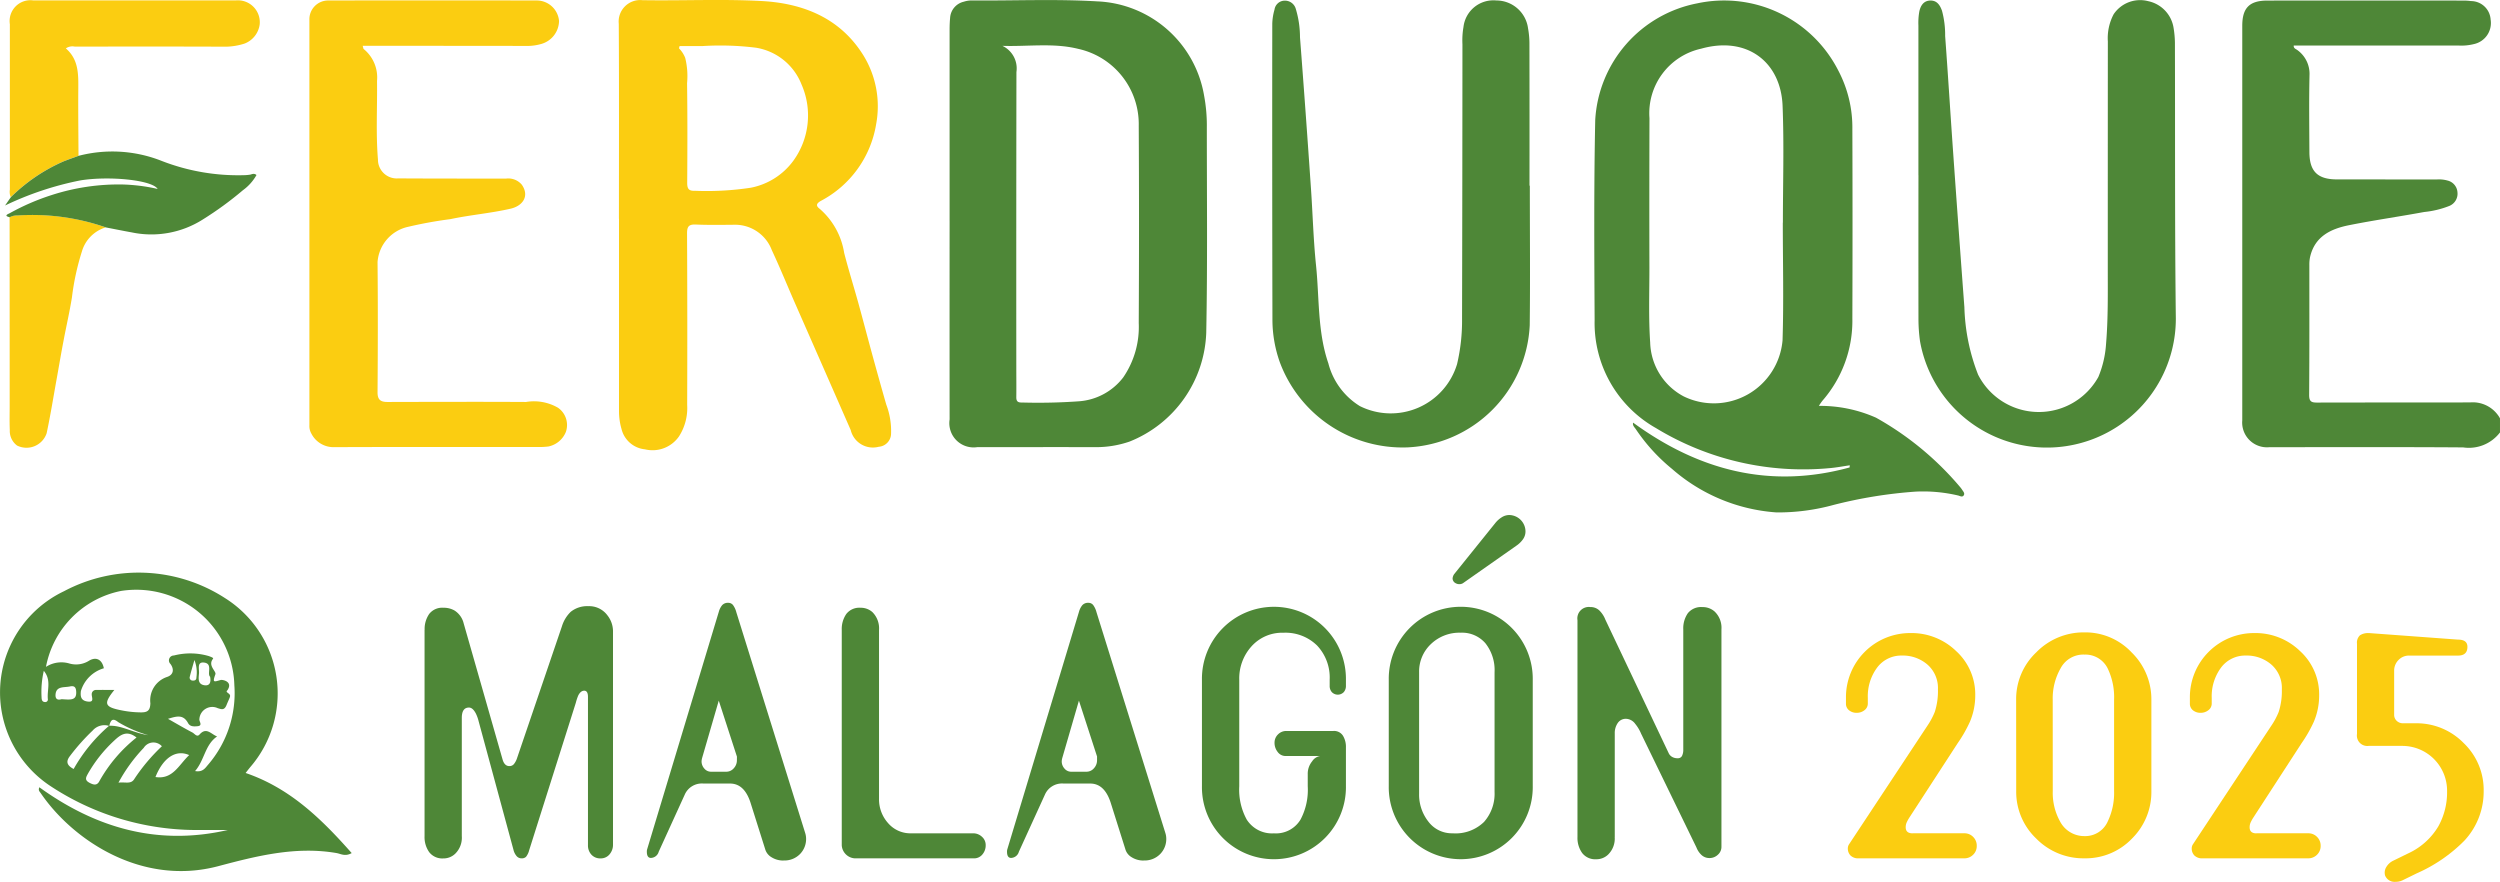
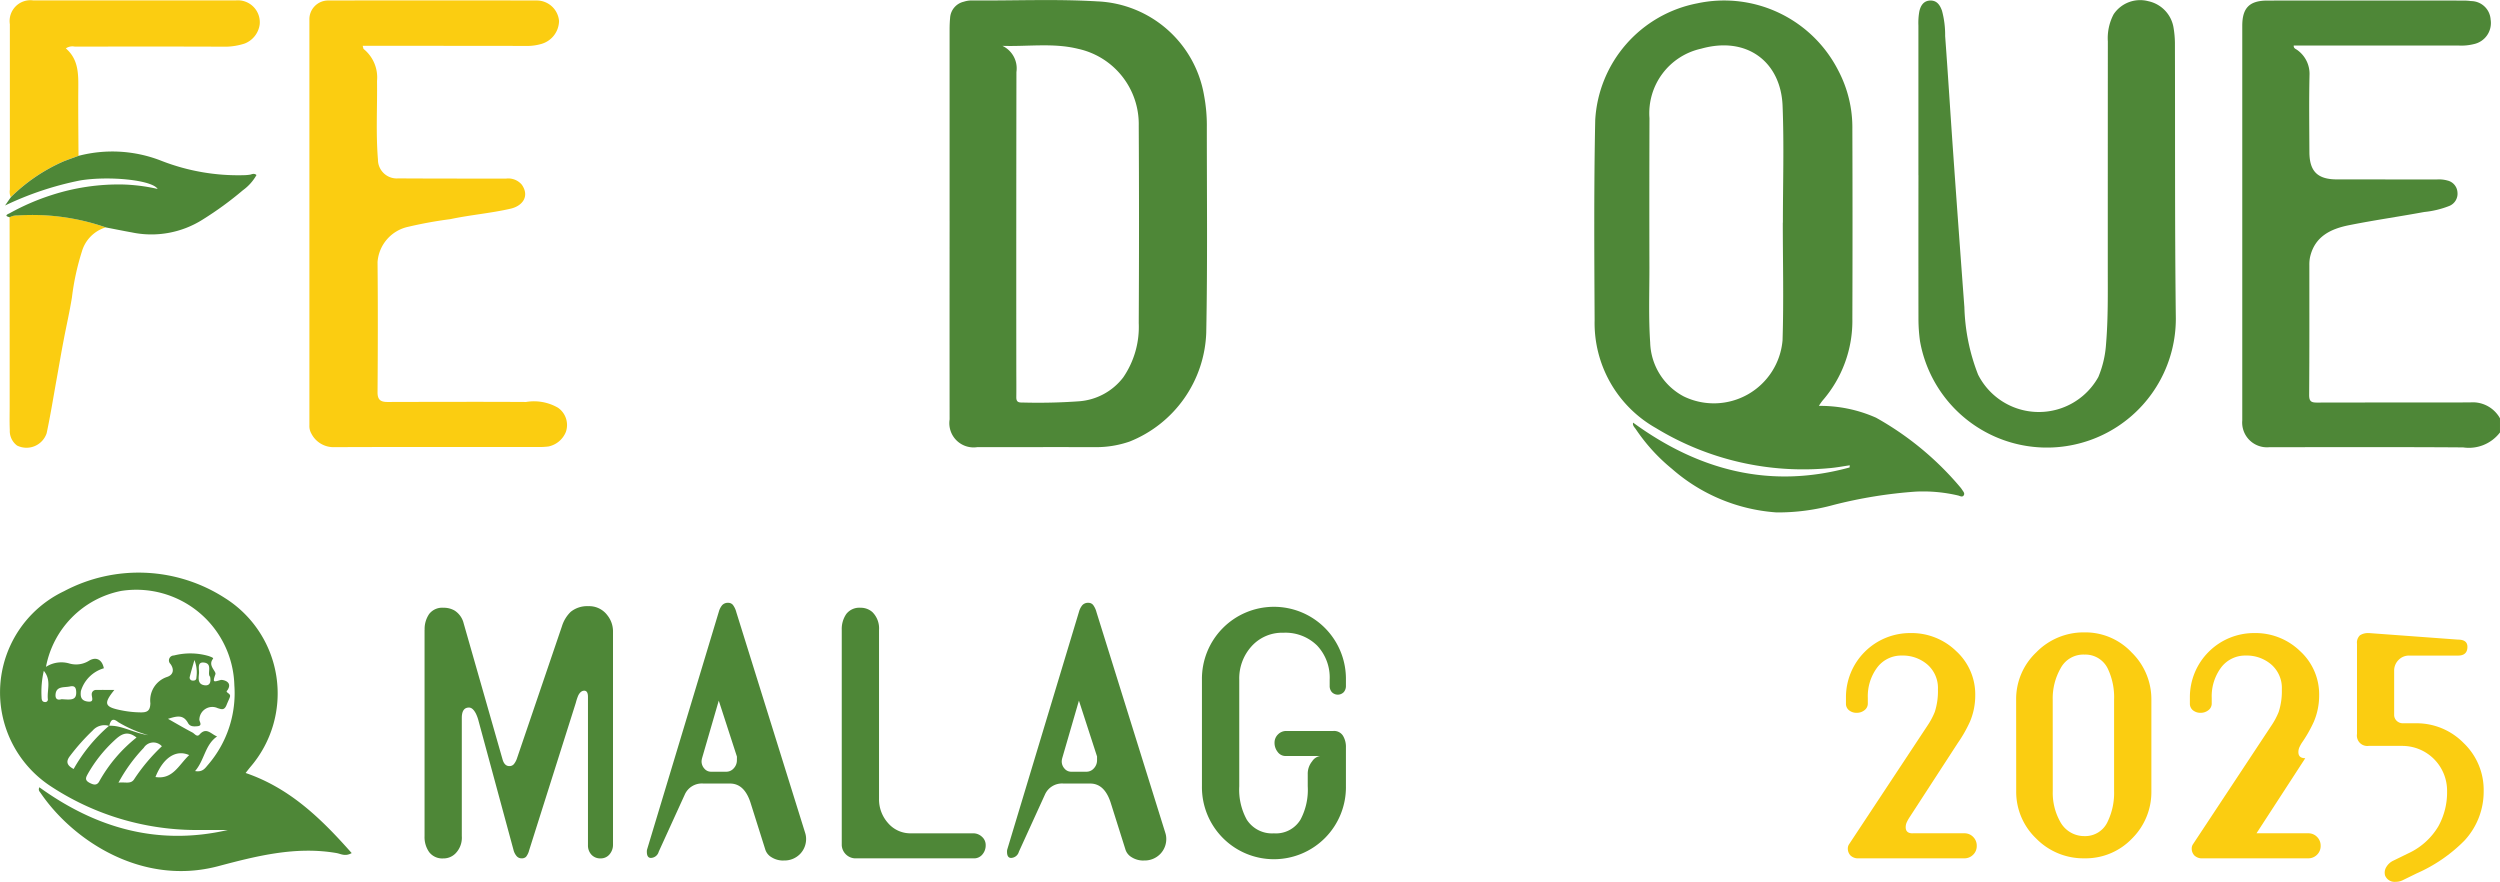
<svg xmlns="http://www.w3.org/2000/svg" width="200.875" height="70.858" viewBox="0 0 200.875 70.858">
  <g transform="translate(-0.004 -0.001)">
    <g transform="translate(0.004 41.383)">
      <g transform="translate(34.119)">
        <path d="M131.59,189.744a2.125,2.125,0,0,1,.366-1.283,1.321,1.321,0,0,1,1.143-.5,1.73,1.73,0,0,1,.9.226,1.7,1.7,0,0,1,.729,1.032l3.119,10.913q.152.552.552.552a.458.458,0,0,0,.366-.163,1.455,1.455,0,0,0,.239-.441l3.62-10.636a2.731,2.731,0,0,1,.705-1.156,2.1,2.1,0,0,1,1.408-.454,1.82,1.82,0,0,1,1.535.731,2.076,2.076,0,0,1,.454,1.258v17.17a1.169,1.169,0,0,1-.277.78.908.908,0,0,1-.729.327.946.946,0,0,1-.729-.3,1.08,1.08,0,0,1-.277-.755v-11.92c0-.334-.1-.5-.3-.5-.184,0-.345.124-.477.376a4.289,4.289,0,0,0-.2.6l-3.747,11.842a1.4,1.4,0,0,1-.252.529.48.48,0,0,1-.353.124.517.517,0,0,1-.415-.194,1.2,1.2,0,0,1-.239-.482l-2.8-10.333a3.094,3.094,0,0,0-.226-.63c-.169-.319-.35-.477-.552-.477q-.576,0-.576.832v9.5a1.8,1.8,0,0,1-.529,1.411,1.348,1.348,0,0,1-.957.379,1.324,1.324,0,0,1-1.131-.5,2.082,2.082,0,0,1-.376-1.284V189.746Z" transform="translate(-131.59 -180.51)" fill="#4e8737" />
        <path d="M211.436,207.524a1.756,1.756,0,0,1-.967-.264,1.108,1.108,0,0,1-.516-.666l-1.182-3.747q-.5-1.509-1.633-1.509H205a1.5,1.5,0,0,0-1.509.9l-2.087,4.576a.672.672,0,0,1-.627.5c-.218,0-.327-.169-.327-.5a.627.627,0,0,1,.026-.2l5.759-19.086a1.429,1.429,0,0,1,.264-.519.611.611,0,0,1,.49-.192.476.476,0,0,1,.4.2,1.705,1.705,0,0,1,.251.555l5.531,17.733a1.533,1.533,0,0,1,.075.477,1.717,1.717,0,0,1-.49,1.221,1.742,1.742,0,0,1-1.32.516Zm-3.747-8.349-1.46-4.5-1.333,4.592a1.311,1.311,0,0,0-.049.272.859.859,0,0,0,.226.6.693.693,0,0,0,.529.249h1.232a.786.786,0,0,0,.6-.277.934.934,0,0,0,.252-.653Z" transform="translate(-182.595 -179.762)" fill="#4e8737" />
        <path d="M260.85,207.394V190.1a2.125,2.125,0,0,1,.366-1.283,1.321,1.321,0,0,1,1.143-.5,1.4,1.4,0,0,1,.957.353,1.841,1.841,0,0,1,.529,1.436V203.67a2.847,2.847,0,0,0,.729,1.952,2.355,2.355,0,0,0,1.836.819h5a1.018,1.018,0,0,1,.705.277.879.879,0,0,1,.3.679,1.116,1.116,0,0,1-.264.742.859.859,0,0,1-.692.314h-9.555a1.121,1.121,0,0,1-1.055-1.058Z" transform="translate(-227.334 -180.866)" fill="#4e8737" />
        <path d="M323.046,207.524a1.756,1.756,0,0,1-.967-.264,1.108,1.108,0,0,1-.516-.666l-1.182-3.747q-.5-1.509-1.633-1.509h-2.137a1.5,1.5,0,0,0-1.509.9l-2.087,4.576a.673.673,0,0,1-.627.5c-.218,0-.327-.169-.327-.5a.628.628,0,0,1,.026-.2l5.759-19.086a1.429,1.429,0,0,1,.264-.519.611.611,0,0,1,.49-.192.476.476,0,0,1,.4.2,1.705,1.705,0,0,1,.251.555l5.531,17.733a1.532,1.532,0,0,1,.075.477,1.717,1.717,0,0,1-.49,1.221,1.742,1.742,0,0,1-1.32.516Zm-3.747-8.349-1.46-4.5-1.333,4.592a1.312,1.312,0,0,0-.049.272.859.859,0,0,0,.226.6.693.693,0,0,0,.529.249h1.232a.786.786,0,0,0,.6-.277.934.934,0,0,0,.251-.653v-.277Z" transform="translate(-265.266 -179.762)" fill="#4e8737" />
        <path d="M381.975,200.237h-2.767a.783.783,0,0,1-.653-.327,1.162,1.162,0,0,1-.252-.729.918.918,0,0,1,.277-.679.927.927,0,0,1,.679-.277h3.773a.843.843,0,0,1,.768.379,1.721,1.721,0,0,1,.239.933v3.127a5.785,5.785,0,1,1-11.569.008v-8.559a5.785,5.785,0,1,1,11.569-.008v.5a.739.739,0,0,1-.176.5.664.664,0,0,1-.954,0,.739.739,0,0,1-.176-.5v-.5a3.75,3.75,0,0,0-1.006-2.741,3.623,3.623,0,0,0-2.715-1.032,3.3,3.3,0,0,0-2.551,1.084,3.843,3.843,0,0,0-.993,2.694v8.562a5.006,5.006,0,0,0,.6,2.671,2.406,2.406,0,0,0,2.188,1.107,2.3,2.3,0,0,0,2.137-1.11,5.1,5.1,0,0,0,.578-2.676V201.7a1.569,1.569,0,0,1,.353-1.035.944.944,0,0,1,.653-.43Z" transform="translate(-310.013 -180.873)" fill="#4e8737" />
-         <path d="M430.36,172.834a5.785,5.785,0,1,1,11.569,0v8.559a5.785,5.785,0,1,1-11.569,0Zm5.782-3.778a3.3,3.3,0,0,0-2.4.918,3.029,3.029,0,0,0-.944,2.253V182a3.5,3.5,0,0,0,.742,2.23,2.358,2.358,0,0,0,1.95.944,3.268,3.268,0,0,0,2.528-.918,3.417,3.417,0,0,0,.843-2.406v-9.62a3.472,3.472,0,0,0-.729-2.318,2.475,2.475,0,0,0-1.986-.856Zm2.79-8.826a2.039,2.039,0,0,1,.516-.454,1.126,1.126,0,0,1,.591-.176,1.329,1.329,0,0,1,1.307,1.307,1.087,1.087,0,0,1-.2.64,2.092,2.092,0,0,1-.529.516l-4.3,3.018a.537.537,0,0,1-.277.075.582.582,0,0,1-.3-.075.436.436,0,0,1-.251-.379.681.681,0,0,1,.127-.353l3.319-4.123Z" transform="translate(-352.892 -159.6)" fill="#4e8737" />
-         <path d="M491.832,206.6a1.8,1.8,0,0,1-.529,1.408,1.349,1.349,0,0,1-.954.376,1.324,1.324,0,0,1-1.13-.5,2.078,2.078,0,0,1-.379-1.283V189.175a.921.921,0,0,1,1.032-1.055,1.018,1.018,0,0,1,.716.264,2.1,2.1,0,0,1,.49.742l5.105,10.763a.675.675,0,0,0,.251.264.823.823,0,0,0,.454.114.363.363,0,0,0,.353-.189,1.1,1.1,0,0,0,.1-.516v-9.646a2.134,2.134,0,0,1,.366-1.3,1.357,1.357,0,0,1,1.169-.493,1.427,1.427,0,0,1,.98.353,1.8,1.8,0,0,1,.552,1.436V207.38a.836.836,0,0,1-.29.643.957.957,0,0,1-.666.264.925.925,0,0,1-.64-.239,1.628,1.628,0,0,1-.415-.617l-4.442-9.132a3.237,3.237,0,0,0-.48-.8.948.948,0,0,0-.731-.4.774.774,0,0,0-.669.34,1.418,1.418,0,0,0-.239.843V206.6Z" transform="translate(-396.209 -180.725)" fill="#4e8737" />
      </g>
      <g transform="translate(148.32 9.43)">
        <path d="M577.387,212.261h4.149a.964.964,0,0,1,.716.29.978.978,0,0,1,.29.716.967.967,0,0,1-.29.716.982.982,0,0,1-.716.29h-8.474a.873.873,0,0,1-.666-.231.8.8,0,0,1-.213-.565.6.6,0,0,1,.1-.335l6.282-9.506a5.91,5.91,0,0,0,.607-1.131,5.453,5.453,0,0,0,.251-1.81,2.5,2.5,0,0,0-.838-1.986,3.022,3.022,0,0,0-2.056-.729,2.414,2.414,0,0,0-1.991.967,3.858,3.858,0,0,0-.749,2.427v.454a.661.661,0,0,1-.264.539.984.984,0,0,1-.641.213.934.934,0,0,1-.6-.2.668.668,0,0,1-.251-.552v-.5a5.152,5.152,0,0,1,5.181-5.155,5.139,5.139,0,0,1,3.672,1.447,4.707,4.707,0,0,1,1.535,3.56,5.389,5.389,0,0,1-.425,2.113,10.8,10.8,0,0,1-.975,1.711L577.1,211.04a3.378,3.378,0,0,0-.174.319.942.942,0,0,0-.093.42c0,.321.184.485.552.485Z" transform="translate(-572.03 -196.118)" fill="#fbcd11" />
        <path d="M624.78,201.384a5.168,5.168,0,0,1,1.621-3.814,5.31,5.31,0,0,1,3.861-1.6,5.1,5.1,0,0,1,3.8,1.613,5.25,5.25,0,0,1,1.584,3.8v7.327a5.26,5.26,0,0,1-1.558,3.827,5.151,5.151,0,0,1-3.822,1.587,5.309,5.309,0,0,1-3.871-1.587,5.178,5.178,0,0,1-1.61-3.827Zm2.943,7.327a4.732,4.732,0,0,0,.581,2.443,2.195,2.195,0,0,0,1.971,1.185,1.978,1.978,0,0,0,1.869-1.185,5.308,5.308,0,0,0,.506-2.443v-7.33a5.357,5.357,0,0,0-.48-2.442,2,2,0,0,0-1.9-1.185,2.068,2.068,0,0,0-1.908,1.084,4.879,4.879,0,0,0-.643,2.544Z" transform="translate(-611.103 -195.97)" fill="#fbcd11" />
-         <path d="M683.957,212.261h4.149a.963.963,0,0,1,.716.29.978.978,0,0,1,.29.716.967.967,0,0,1-.29.716.982.982,0,0,1-.716.29h-8.474a.872.872,0,0,1-.666-.231.8.8,0,0,1-.213-.565.6.6,0,0,1,.1-.335l6.283-9.506a5.893,5.893,0,0,0,.607-1.131,5.448,5.448,0,0,0,.251-1.81,2.5,2.5,0,0,0-.837-1.986,3.022,3.022,0,0,0-2.056-.729,2.414,2.414,0,0,0-1.991.967,3.858,3.858,0,0,0-.75,2.427v.454a.661.661,0,0,1-.264.539.983.983,0,0,1-.64.213.934.934,0,0,1-.6-.2.668.668,0,0,1-.251-.552v-.5a5.152,5.152,0,0,1,5.18-5.155,5.138,5.138,0,0,1,3.672,1.447,4.707,4.707,0,0,1,1.535,3.56,5.389,5.389,0,0,1-.425,2.113,10.8,10.8,0,0,1-.975,1.711l-3.918,6.039a3.353,3.353,0,0,0-.174.319.942.942,0,0,0-.094.42c0,.321.184.485.552.485Z" transform="translate(-650.968 -196.118)" fill="#fbcd11" />
+         <path d="M683.957,212.261h4.149a.963.963,0,0,1,.716.29.978.978,0,0,1,.29.716.967.967,0,0,1-.29.716.982.982,0,0,1-.716.29h-8.474a.872.872,0,0,1-.666-.231.8.8,0,0,1-.213-.565.6.6,0,0,1,.1-.335l6.283-9.506a5.893,5.893,0,0,0,.607-1.131,5.448,5.448,0,0,0,.251-1.81,2.5,2.5,0,0,0-.837-1.986,3.022,3.022,0,0,0-2.056-.729,2.414,2.414,0,0,0-1.991.967,3.858,3.858,0,0,0-.75,2.427v.454a.661.661,0,0,1-.264.539.983.983,0,0,1-.64.213.934.934,0,0,1-.6-.2.668.668,0,0,1-.251-.552v-.5a5.152,5.152,0,0,1,5.18-5.155,5.138,5.138,0,0,1,3.672,1.447,4.707,4.707,0,0,1,1.535,3.56,5.389,5.389,0,0,1-.425,2.113,10.8,10.8,0,0,1-.975,1.711a3.353,3.353,0,0,0-.174.319.942.942,0,0,0-.094.42c0,.321.184.485.552.485Z" transform="translate(-650.968 -196.118)" fill="#fbcd11" />
        <path d="M731.343,196.17l7.19.529c.5,0,.755.192.755.578,0,.469-.251.705-.755.705h-3.9a1.159,1.159,0,0,0-.892.366,1.2,1.2,0,0,0-.34.843v3.55a.657.657,0,0,0,.2.48.716.716,0,0,0,.529.2h1.006a5.291,5.291,0,0,1,3.848,1.587,5.206,5.206,0,0,1,1.61,3.853,5.782,5.782,0,0,1-1.558,4,12.393,12.393,0,0,1-3.822,2.619l-1.131.555a1.233,1.233,0,0,1-.552.124.825.825,0,0,1-.856-.5.847.847,0,0,1,.1-.692,1.289,1.289,0,0,1,.578-.516l1.182-.578a5.479,5.479,0,0,0,2.414-2.165,5.638,5.638,0,0,0,.705-2.844,3.6,3.6,0,0,0-3.607-3.625h-2.7a.835.835,0,0,1-.931-.957v-7.25a.8.8,0,0,1,.239-.679,1.155,1.155,0,0,1,.692-.176Z" transform="translate(-689.351 -196.118)" fill="#fbcd11" />
      </g>
      <path d="M3.166,194.7c4.574,3.3,9.547,4.714,15.132,3.436H16.6c-.6,0-1.2.005-1.8-.026a21.308,21.308,0,0,1-10.818-3.557,9.008,9.008,0,0,1,1.172-15.609,12.782,12.782,0,0,1,12.923.552,9.053,9.053,0,0,1,2.022,13.6c-.117.143-.228.288-.36.456,3.555,1.213,6.083,3.674,8.523,6.436-.524.3-.882.057-1.211,0-3.277-.568-6.425.233-9.516,1.053-6.124,1.621-11.671-2.074-14.256-5.865-.083-.122-.228-.228-.111-.477m5.616-4.924a1.248,1.248,0,0,0-1.333.366,16.814,16.814,0,0,0-1.812,2.03c-.358.454-.277.767.283,1.06a12.937,12.937,0,0,1,2.847-3.472c1.035-.047,1.914.57,3.148.755A9.915,9.915,0,0,1,9.5,189.464c-.4-.319-.591-.239-.718.311m6.894,3.622c.622.114.819-.249,1.058-.521a8.812,8.812,0,0,0,2.1-6.376,7.882,7.882,0,0,0-9.109-7.574,7.681,7.681,0,0,0-6.028,6.1,2.287,2.287,0,0,1,1.906-.264,1.949,1.949,0,0,0,1.53-.215c.55-.347,1.063-.161,1.216.591a2.719,2.719,0,0,0-1.846,1.833c-.047.407-.01.749.5.835.617.1.366-.3.371-.583a.342.342,0,0,1,.373-.342c.477-.01.957,0,1.444,0-.9,1.115-.8,1.377.627,1.649a8.19,8.19,0,0,0,1.491.153c.529.005.757-.122.778-.731a1.979,1.979,0,0,1,1.33-2.113c.529-.169.6-.612.283-1.048a.394.394,0,0,1,.277-.679,5.288,5.288,0,0,1,2.813.049c.127.054.4.13.329.218-.441.547.283,1,.192,1.242-.257.708-.114.609.438.456.117-.031.988.114.542.806-.049.078-.156.106.026.239.3.226.181.246-.109.967-.192.474-.436.329-.7.259a1.038,1.038,0,0,0-1.483.869c-.044.182.311.534-.156.578-.28.026-.594.044-.757-.257-.4-.731-.949-.534-1.61-.337.718.407,1.333.77,1.965,1.1.171.088.358.4.568.163.56-.633.933-.023,1.413.153-.983.674-1,1.89-1.771,2.782m-4.7-2.694c-.778-.612-1.289-.233-1.8.249a11.071,11.071,0,0,0-2.1,2.642c-.169.306-.3.526.127.749.334.176.6.226.788-.14a11.878,11.878,0,0,1,2.979-3.5M9.521,194.33c.506-.075.983.145,1.252-.259a14.916,14.916,0,0,1,2.238-2.666.915.915,0,0,0-1.457.127,12.919,12.919,0,0,0-2.033,2.8m5.684-2.217c-1.073-.48-2.1.228-2.71,1.763,1.4.215,1.869-.975,2.71-1.763M4.968,187.623c.726.049,1.19.109,1.159-.589-.016-.376-.148-.513-.513-.433-.459.1-1.112-.052-1.149.672-.026.552.472.345.5.35m11.925-1.8c-.285-.241.262-1.086-.532-1.146-.547-.042-.329.56-.366.892-.039.4-.109.876.477.939.337.036.516-.182.417-.687m-13.361-.48a7.473,7.473,0,0,0-.182,2.113c.005.187.023.394.29.4a.206.206,0,0,0,.215-.246c-.073-.729.3-1.514-.324-2.264m12.1-.863c-.163.576-.277.946-.366,1.322a.238.238,0,0,0,.228.324c.187.016.306-.062.3-.254a2.737,2.737,0,0,0-.158-1.392" transform="translate(-0.004 -172.825)" fill="#4e8737" />
    </g>
    <g transform="translate(0.41 0.001)">
      <path d="M715.551,34.852a3.145,3.145,0,0,1-2.958,1.2c-5.186-.039-10.374-.016-15.56-.018a1.992,1.992,0,0,1-2.188-2.157q0-15.853,0-31.7c0-1.439.576-2.025,2.01-2.028q7.876-.008,15.749,0a4.569,4.569,0,0,1,.625.041A1.582,1.582,0,0,1,714.8,1.669a1.731,1.731,0,0,1-1.341,1.976,4.113,4.113,0,0,1-1.18.119h-13.3c-.016.244.189.275.3.368a2.343,2.343,0,0,1,.97,1.986c-.047,2.067-.018,4.136-.01,6.2.005,1.558.656,2.2,2.219,2.2,2.676.005,5.354,0,8.03.005a2.525,2.525,0,0,1,.866.091,1.04,1.04,0,0,1,.783.949,1.057,1.057,0,0,1-.674,1.094,7.5,7.5,0,0,1-2,.48c-2.01.371-4.032.659-6.036,1.06-1.468.293-2.759.9-3.135,2.564a2.9,2.9,0,0,0-.057.62c0,3.487.01,6.975-.016,10.462,0,.521.179.609.643.607,4.1-.013,8.2,0,12.3-.013a2.5,2.5,0,0,1,2.391,1.278V34.85Z" transform="translate(-515.085 -0.103)" fill="#4e8737" />
      <path d="M512.088,32.8a11.042,11.042,0,0,1,4.595.949,24.389,24.389,0,0,1,6.762,5.582,1.464,1.464,0,0,1,.148.2c.088.14.241.285.14.451-.114.184-.3.057-.454.018a12.31,12.31,0,0,0-3.417-.311,37.068,37.068,0,0,0-6.6,1.071,16.829,16.829,0,0,1-4.576.6,14.222,14.222,0,0,1-8.4-3.5,14.647,14.647,0,0,1-2.9-3.181c-.109-.163-.29-.311-.22-.532,5.269,3.84,11,5.352,17.391,3.6.005-.057.01-.117.016-.174-.534.078-1.068.181-1.608.228A22.746,22.746,0,0,1,499,34.584a9.687,9.687,0,0,1-4.929-8.668c-.029-5.367-.062-10.737.049-16.1A10.134,10.134,0,0,1,502.3.459a10.294,10.294,0,0,1,11.352,5.4,9.81,9.81,0,0,1,1.128,4.691q.027,7.615,0,15.228a9.764,9.764,0,0,1-2.406,6.609,4.678,4.678,0,0,0-.285.415m-2.9-14.728h.01c0-3.132.1-6.267-.026-9.394-.14-3.516-2.86-5.616-6.539-4.582a5.309,5.309,0,0,0-4.156,5.582q-.019,6.013-.005,12.026c0,2-.073,4.016.062,6.01a5.057,5.057,0,0,0,2.691,4.32,5.539,5.539,0,0,0,7.945-4.506c.1-3.15.021-6.306.021-9.456" transform="translate(-366.349 -0.187)" fill="#4e8737" />
      <path d="M294.256,17.814V2.459c0-.332.01-.669.042-1A1.418,1.418,0,0,1,295.4.164a1.993,1.993,0,0,1,.617-.1c3.366.029,6.736-.13,10.1.073a9.093,9.093,0,0,1,8.59,7.584,13,13,0,0,1,.218,2.551c0,5.494.06,10.989-.047,16.48a9.784,9.784,0,0,1-6.158,8.754,8.2,8.2,0,0,1-2.764.449c-3.158-.008-6.316,0-9.477,0a1.95,1.95,0,0,1-2.222-2.227q-.008-7.958,0-15.918m4.239-14.1a2,2,0,0,1,1.13,2.105q-.019,11.87-.01,23.735c0,.793.01,1.587,0,2.38-.005.322.106.449.436.438a46.079,46.079,0,0,0,4.636-.1,4.924,4.924,0,0,0,3.519-1.916,7.175,7.175,0,0,0,1.247-4.372q.043-7.923,0-15.845A6.192,6.192,0,0,0,304.6,3.955c-2.01-.5-4.058-.174-6.109-.244" transform="translate(-218.362 -0.027)" fill="#4e8737" />
-       <path d="M191.763,17.581c0-5.222.018-10.444-.013-15.666a1.73,1.73,0,0,1,1.9-1.9c3.2.054,6.407-.106,9.6.07,3.321.184,6.285,1.366,8.144,4.346a7.8,7.8,0,0,1,1.037,5.541,8.517,8.517,0,0,1-4.46,6.179c-.3.182-.436.358-.078.627a5.907,5.907,0,0,1,1.968,3.542c.347,1.353.767,2.689,1.141,4.037.379,1.372.736,2.746,1.112,4.118q.552,2.019,1.128,4.029a5.972,5.972,0,0,1,.386,2.375,1.067,1.067,0,0,1-.985,1.019,1.833,1.833,0,0,1-2.256-1.343q-2.225-5.076-4.457-10.149c-.628-1.431-1.216-2.881-1.88-4.3a3.156,3.156,0,0,0-3.039-2.046c-1.024.01-2.051.026-3.075-.018-.557-.023-.7.161-.7.705q.035,6.892.01,13.786a4.221,4.221,0,0,1-.659,2.536,2.587,2.587,0,0,1-2.736,1.035,2.157,2.157,0,0,1-1.882-1.641,5.133,5.133,0,0,1-.2-1.408V17.581M196.637,3.7c-.016.062-.034.122-.049.184a2.294,2.294,0,0,1,.5.767,6.063,6.063,0,0,1,.15,2.033c.036,2.671.029,5.341.01,8.009,0,.487.132.661.633.638a23.509,23.509,0,0,0,4.475-.246,5.543,5.543,0,0,0,3.42-2.165,6.2,6.2,0,0,0,.659-6.132,4.746,4.746,0,0,0-3.646-2.951,23.151,23.151,0,0,0-4.307-.135h-1.846" transform="translate(-142.438 -0.001)" fill="#fbcd11" />
      <path d="M100.163,3.776c.052.176.052.233.078.252a2.938,2.938,0,0,1,1.073,2.562c.029,2.108-.1,4.219.075,6.324a1.509,1.509,0,0,0,1.623,1.509c2.886.018,5.772.013,8.658.018a1.421,1.421,0,0,1,1.276.487c.64.915.075,1.706-.9,1.929-1.592.366-3.239.5-4.841.84a33.893,33.893,0,0,0-3.417.622,3.128,3.128,0,0,0-2.432,2.824c.034,3.487.026,6.977,0,10.465-.005.643.285.783.825.78,3.7-.008,7.4-.021,11.105,0a3.842,3.842,0,0,1,2.575.467,1.689,1.689,0,0,1,.627,1.937,1.932,1.932,0,0,1-1.4,1.172,6.065,6.065,0,0,1-.752.044c-5.479,0-10.96-.013-16.439.01a2,2,0,0,1-1.864-1.1,1.216,1.216,0,0,1-.153-.659V1.681A1.508,1.508,0,0,1,97.4.128q8.374-.016,16.753,0a1.8,1.8,0,0,1,1.786,1.646,1.954,1.954,0,0,1-1.395,1.838,4.149,4.149,0,0,1-1.11.169c-3.871-.013-7.74-.008-11.608-.01h-1.665Z" transform="translate(-71.426 -0.089)" fill="#fbcd11" />
-       <path d="M414.956,15.032c0,3.739.036,7.478-.008,11.214a10.317,10.317,0,0,1-9.809,9.811,10.529,10.529,0,0,1-10.265-6.824,10.247,10.247,0,0,1-.6-3.433q-.027-11.87-.013-23.746a4.433,4.433,0,0,1,.179-1.169.836.836,0,0,1,.822-.723.905.905,0,0,1,.889.661,7.916,7.916,0,0,1,.337,2.279q.463,6.021.874,12.041c.148,2.1.2,4.211.417,6.306.27,2.624.112,5.308.988,7.856a5.71,5.71,0,0,0,2.533,3.436,5.563,5.563,0,0,0,7.81-3.376,15.258,15.258,0,0,0,.4-3.659q.027-11.026.031-22.053a6.244,6.244,0,0,1,.083-1.372A2.42,2.42,0,0,1,412.268.148a2.571,2.571,0,0,1,2.544,2.235,6.937,6.937,0,0,1,.112,1.18q.012,5.733.005,11.466h.029Z" transform="translate(-292.44 -0.11)" fill="#4e8737" />
      <path d="M594.49,14.175V2.144a5.19,5.19,0,0,1,.073-1.12c.1-.467.347-.882.908-.882.521,0,.757.384.913.817A7.452,7.452,0,0,1,596.639,3c.236,3.181.43,6.368.656,9.55q.432,6.118.889,12.231a16.051,16.051,0,0,0,1.1,5.417,5.469,5.469,0,0,0,9.664.192,8.274,8.274,0,0,0,.62-2.663c.169-2.02.138-4.047.138-6.073q0-9.117.005-18.233a4.11,4.11,0,0,1,.464-2.173,2.561,2.561,0,0,1,2.8-1.05,2.6,2.6,0,0,1,2.017,2.137,7.862,7.862,0,0,1,.109,1.182c.023,7.392-.016,14.787.073,22.18a10.357,10.357,0,0,1-20.556,1.81,13.244,13.244,0,0,1-.124-1.8q-.008-5.764,0-11.528" transform="translate(-440.752 -0.099)" fill="#4e8737" />
      <path d="M3.1,15.937a1.078,1.078,0,0,1-.073-.612q0-6.643,0-13.286A1.674,1.674,0,0,1,4.917.123q8.129,0,16.255,0A1.763,1.763,0,0,1,23.1,2.067,1.923,1.923,0,0,1,21.89,3.589a5.266,5.266,0,0,1-1.473.252C16.36,3.823,12.3,3.83,8.241,3.833a.931.931,0,0,0-.716.145c1.058.91,1.009,2.137,1,3.366-.013,1.753.01,3.508.018,5.264-.407.15-.817.293-1.221.454A13.975,13.975,0,0,0,3.1,15.937" transform="translate(-2.641 -0.089)" fill="#fbcd11" />
      <path d="M10.728,67.487a2.853,2.853,0,0,0-1.919,1.939,20.247,20.247,0,0,0-.8,3.69c-.187,1.162-.454,2.313-.672,3.469-.2,1.035-.373,2.072-.56,3.109-.262,1.447-.493,2.9-.8,4.335a1.709,1.709,0,0,1-2.375.99,1.457,1.457,0,0,1-.586-1.245c-.029-.646-.01-1.294-.01-1.942q0-7.584-.005-15.163a1.167,1.167,0,0,1,.6-.14,17.891,17.891,0,0,1,7.117.954" transform="translate(-2.635 -49.218)" fill="#fbcd11" />
      <path d="M9.662,52.993a17.938,17.938,0,0,0-7.117-.954,1.167,1.167,0,0,0-.6.14c-.534-.122-.111-.264.01-.329a18.563,18.563,0,0,1,3.371-1.457,17.466,17.466,0,0,1,5.72-.845,14.451,14.451,0,0,1,2.785.358c-.462-.734-3.972-1.06-6.236-.682A25.459,25.459,0,0,0,1.57,51.236c.153-.218.306-.438.459-.659A13.975,13.975,0,0,1,6.255,47.7c.4-.161.814-.3,1.221-.454a10.753,10.753,0,0,1,6.684.41A16.949,16.949,0,0,0,20.768,48.8a3.518,3.518,0,0,0,.5-.044c.158-.036.309-.13.506.031a3.793,3.793,0,0,1-1.092,1.221,27.24,27.24,0,0,1-3.231,2.357,7.7,7.7,0,0,1-5.7,1.032c-.695-.124-1.39-.267-2.085-.4" transform="translate(-1.57 -34.724)" fill="#4e8737" />
    </g>
  </g>
</svg>